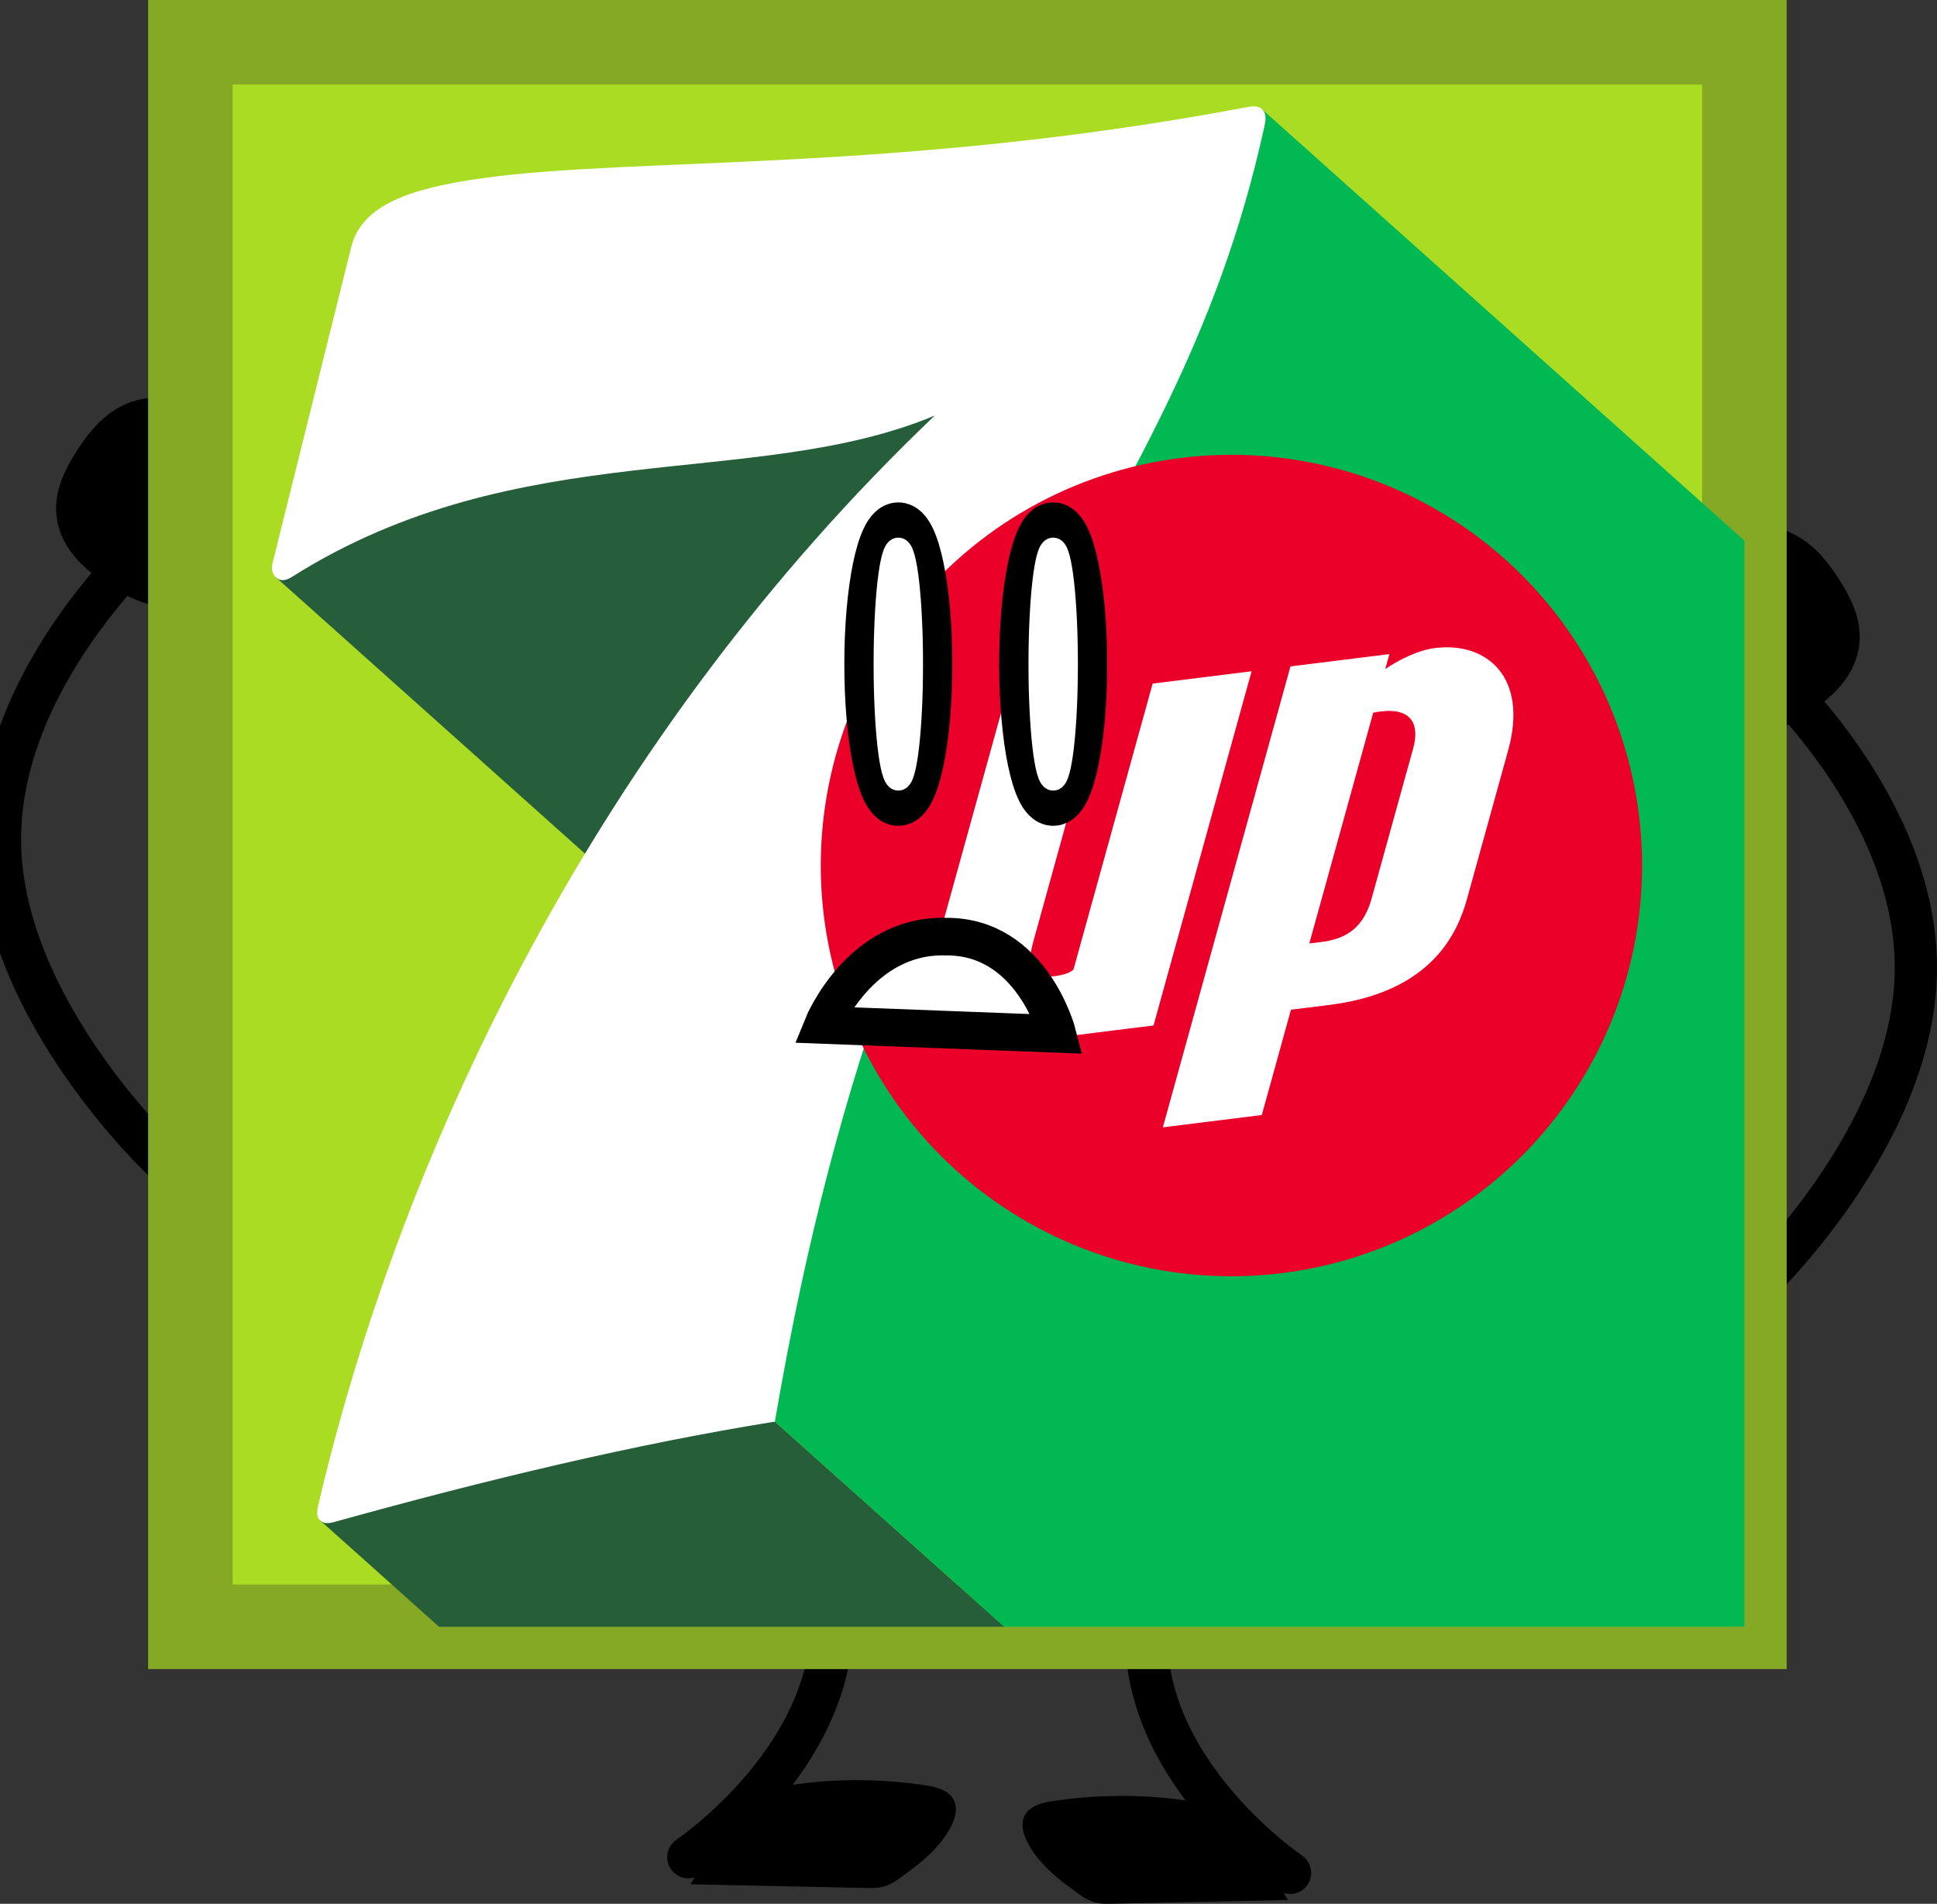
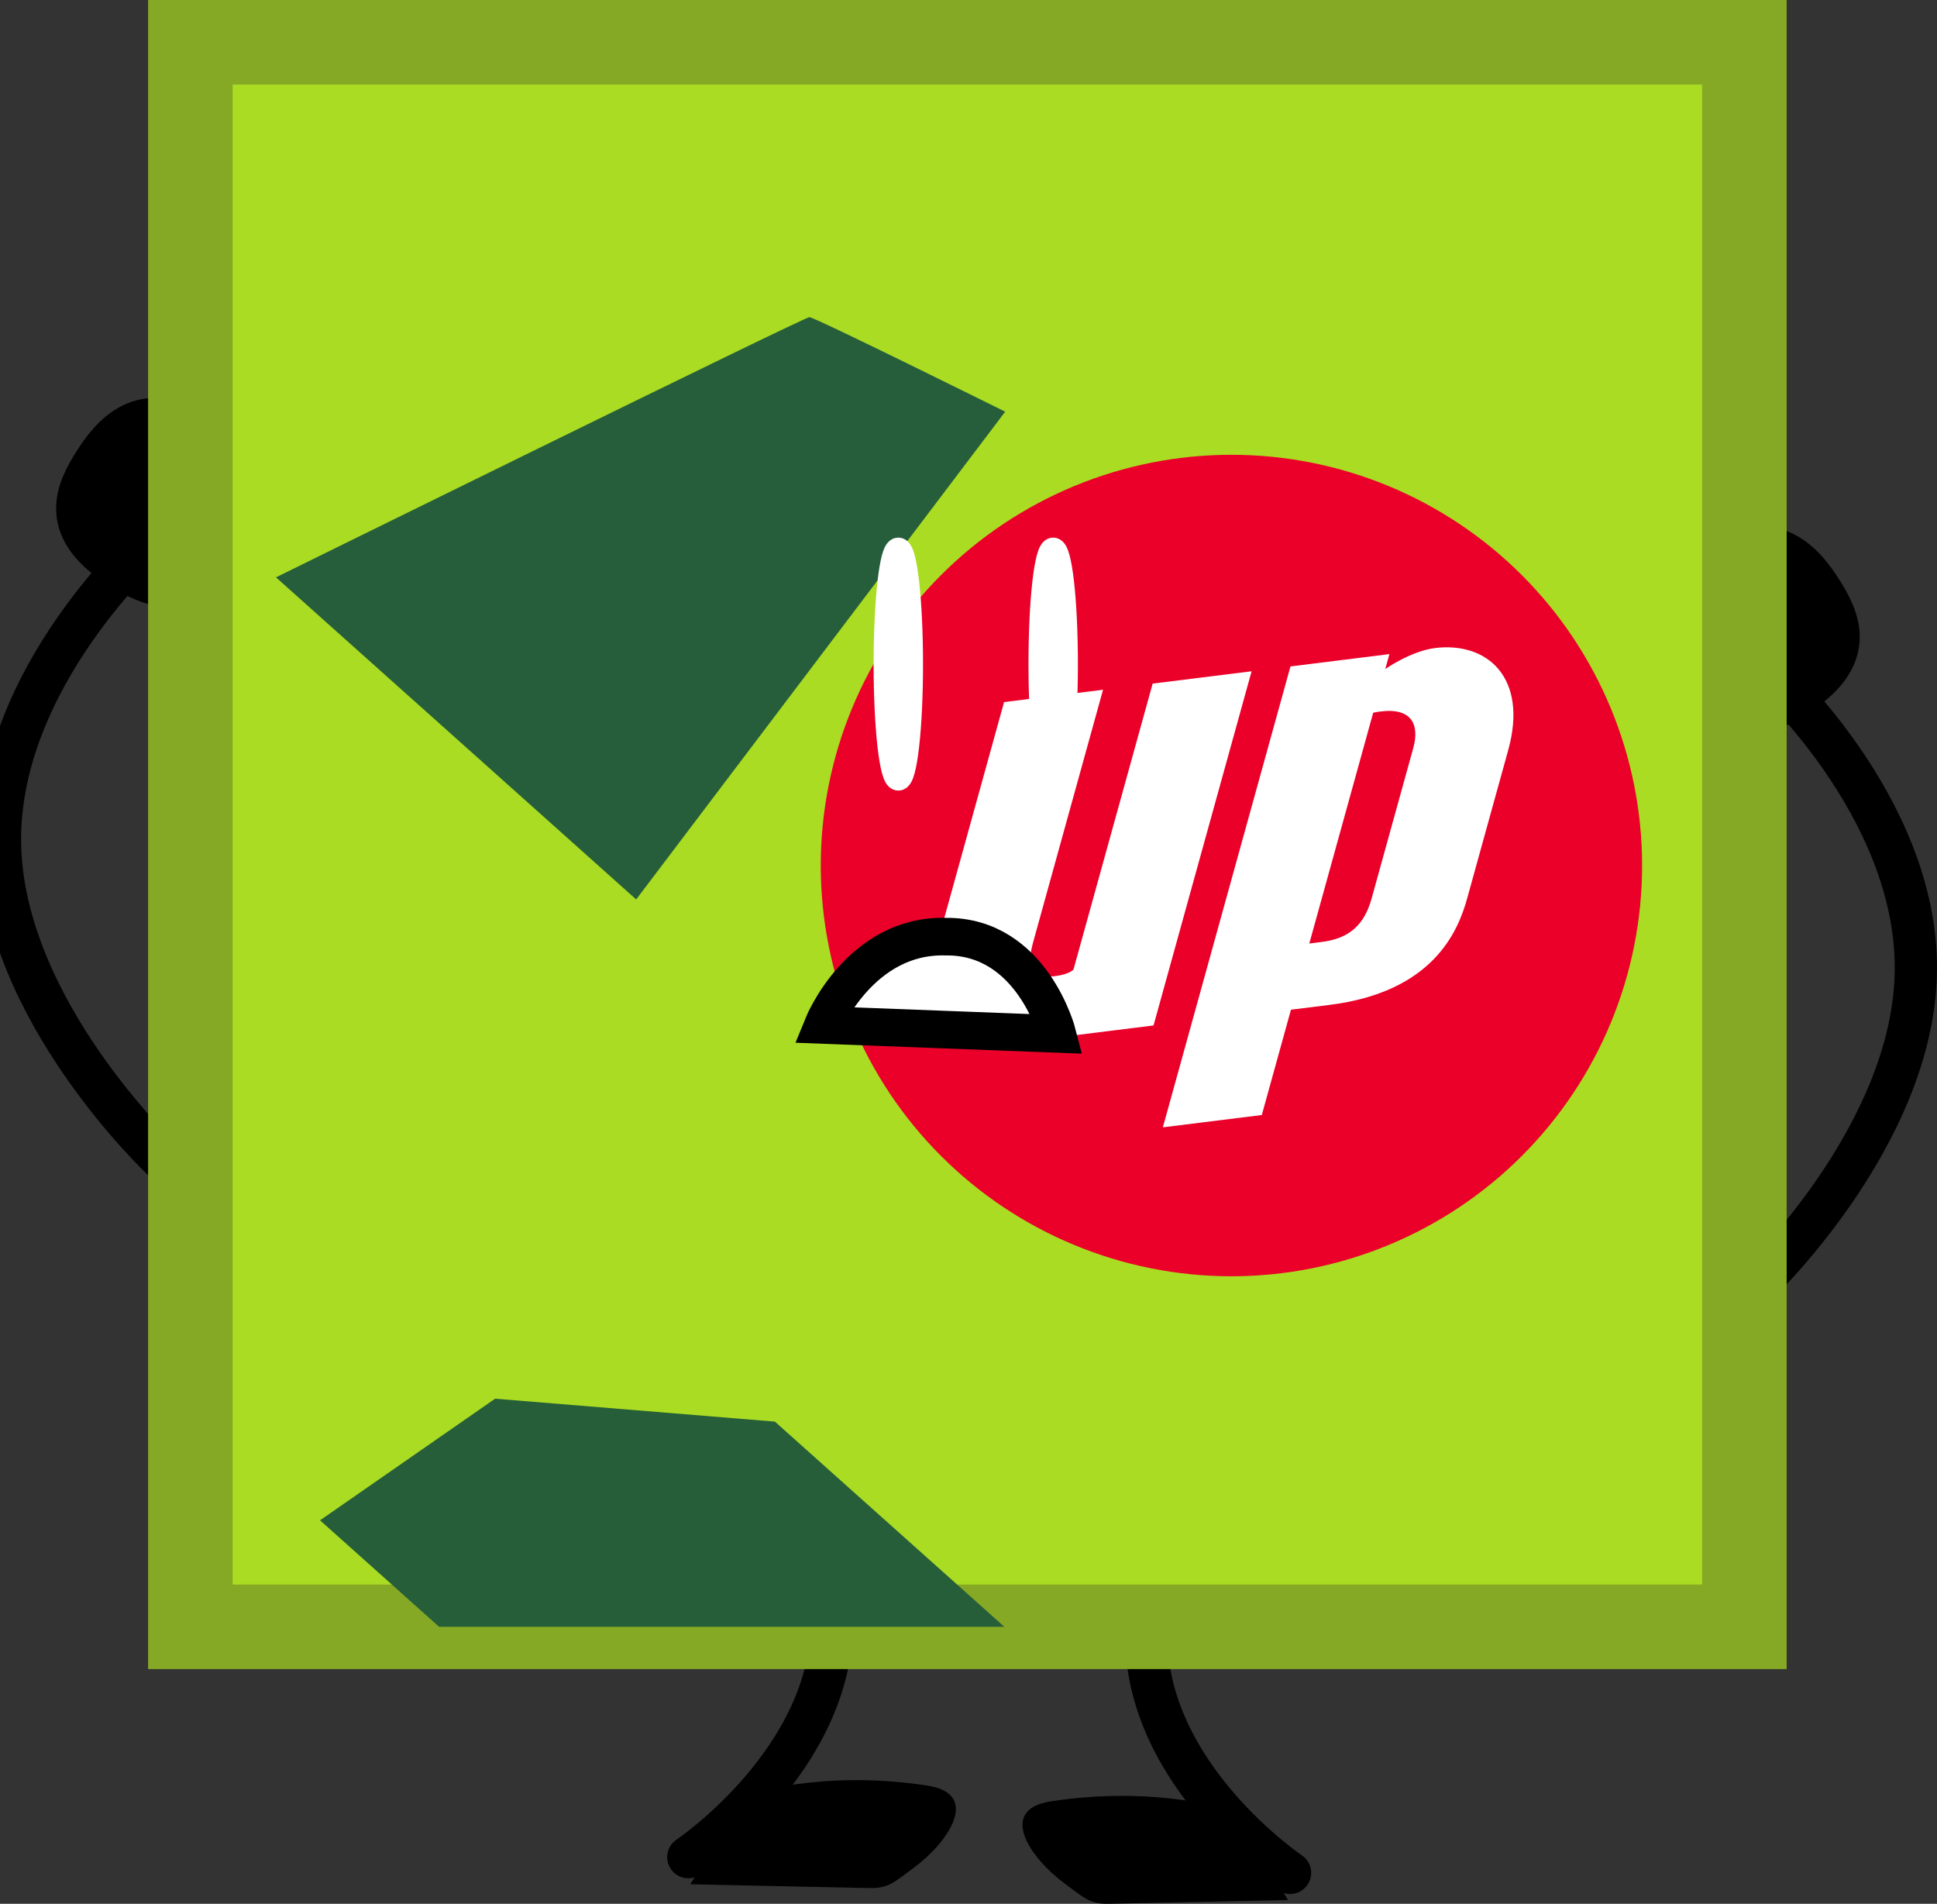
<svg xmlns="http://www.w3.org/2000/svg" version="1.1" width="206.195" height="202.626" viewBox="0,0,206.195,202.626">
  <rect x="0" y="0" width="206.195" height="202.626" fill="#333333" stroke="none" />
  <g transform="translate(-137.022,-75.63)">
    <g data-paper-data="{&quot;isPaintingLayer&quot;:true}" fill-rule="nonzero" stroke-linejoin="miter" stroke-dasharray="" stroke-dashoffset="0" style="mix-blend-mode: normal">
      <path d="M324.825,146.791c0,0 16.39,14.536 16.14,32.231c-0.251,17.736 -17.283,33.687 -17.283,33.687" data-paper-data="{&quot;index&quot;:null}" fill="none" stroke="#000000" stroke-width="4.5" stroke-linecap="round" stroke-miterlimit="10" />
      <path d="M329.996,138.714c2.213,3.404 3.467,6.516 -2.157,10.172c-5.87,3.817 -7.959,1.248 -10.172,-2.157c-2.213,-3.404 -2.814,-6.59 2.157,-10.172c4.964,-3.578 7.959,-1.248 10.172,2.157z" data-paper-data="{&quot;index&quot;:null}" fill="#000000" stroke="#000000" stroke-width="6.25" stroke-linecap="butt" stroke-miterlimit="10" />
      <path d="M154.305,199.042c0,0 -17.032,-15.951 -17.283,-33.687c-0.25,-17.695 16.14,-32.231 16.14,-32.231" data-paper-data="{&quot;index&quot;:null}" fill="none" stroke="#000000" stroke-width="4.5" stroke-linecap="round" stroke-miterlimit="10" />
      <path d="M158.163,122.891c4.97,3.582 4.37,6.768 2.157,10.172c-2.213,3.404 -4.302,5.973 -10.172,2.157c-5.624,-3.656 -4.37,-6.768 -2.157,-10.172c2.213,-3.404 5.208,-5.735 10.172,-2.157z" data-paper-data="{&quot;index&quot;:null}" fill="#000000" stroke="#000000" stroke-width="6.25" stroke-linecap="butt" stroke-miterlimit="10" />
      <path d="M274.134,277.849c0,0 -15.247,0.339 -19.145,0.405c-2.005,0.034 -2.66,-0.711 -4.598,-2.131c-3.75,-2.747 -7.197,-7.884 -1.526,-8.766c11.252,-1.751 19.393,0.979 19.393,0.979l5.876,9.513z" data-paper-data="{&quot;index&quot;:null}" fill="#000000" stroke="none" stroke-width="0" stroke-linecap="butt" stroke-miterlimit="10" />
      <path d="M274.348,274.965c0,0 -15.501,-10.413 -15.288,-25.422c0.213,-15.044 14.66,-28.575 14.66,-28.575" data-paper-data="{&quot;index&quot;:null}" fill="none" stroke="#000000" stroke-width="4.5" stroke-linecap="round" stroke-miterlimit="10" />
      <path d="M210.51,276.176l5.876,-9.513c0,0 8.141,-2.73 19.393,-0.979c5.671,0.883 2.224,6.019 -1.526,8.766c-1.937,1.419 -2.593,2.164 -4.598,2.131c-3.897,-0.066 -19.145,-0.405 -19.145,-0.405z" fill="#000000" stroke="none" stroke-width="0" stroke-linecap="butt" stroke-miterlimit="10" />
      <path d="M210.924,219.295c0,0 14.447,13.53 14.66,28.575c0.212,15.01 -15.288,25.422 -15.288,25.422" data-paper-data="{&quot;index&quot;:null}" fill="none" stroke="#000000" stroke-width="4.5" stroke-linecap="round" stroke-miterlimit="10" />
      <path d="M157.287,80.13h165.425l-0,168.645h-165.425z" fill="#aadc23" stroke="#86a925" stroke-width="9" stroke-linecap="square" stroke-miterlimit="10.7" />
      <g stroke="none" stroke-width="0.146" stroke-linecap="butt" stroke-miterlimit="10">
        <path d="M223.183,109.386c0.575,0 20.843,10.062 20.843,10.062l-39.283,51.913l-38.344,-34.282c0,0 56.209,-27.694 56.784,-27.694z" fill="#265e3b" />
        <path d="M189.726,224.497l29.782,2.439l24.427,21.839h-60.172l-12.674,-11.332z" fill="#265e39" />
-         <path d="M210.752,219.108l36.724,-101.528l23.947,-30.266l51.289,45.855l-0,115.606l-78.777,0l-24.427,-21.839z" fill="#01b853" />
-         <path d="M172.603,237.62c-0.665,0.185 -1.145,0.184 -1.514,-0.176c-0.369,-0.36 -0.359,-0.889 -0.19,-1.61c8.923,-38.109 29.899,-81.933 65.635,-115.98c-19.113,8.021 -44.334,1.943 -68.461,17.193c-0.818,0.517 -1.327,0.354 -1.674,0.034c-0.35,-0.322 -0.538,-0.811 -0.359,-1.528l8.367,-33.62c1.125,-4.519 6.306,-6.28 14.116,-7.358c16.292,-2.248 44.118,-0.553 81.065,-7.506c0.911,-0.171 1.393,-0.21 1.837,0.246c0.444,0.456 0.32,1.176 0.203,1.715c-9.931,45.63 -38.644,58.888 -52.119,137.907c-14.778,2.37 -30.512,6.126 -46.905,10.683z" fill="#ffffff" />
      </g>
      <g stroke="none" stroke-linecap="square" stroke-miterlimit="10.7">
        <path d="M311.824,167.751c0,11.594 -4.606,22.714 -12.804,30.912c-8.198,8.198 -19.318,12.804 -30.912,12.804c-11.594,0 -22.714,-4.606 -30.912,-12.804c-8.198,-8.198 -12.804,-19.318 -12.804,-30.912c0,-11.594 4.606,-22.714 12.804,-30.912c8.198,-8.198 19.318,-12.804 30.912,-12.804c11.594,0 22.714,4.606 30.912,12.804c8.198,8.198 12.804,19.318 12.804,30.912z" fill="#ea0028" stroke-width="0.115" />
        <g fill="#ffffff" stroke-width="0.111">
          <path d="M254.441,149.043l-7.405,26.74c-0.639,2.308 -0.647,4.106 2.25,3.745c1.154,-0.144 1.722,-0.44 2.006,-0.696l8.431,-30.446l10.533,-1.311l-10.44,37.698l-10.533,1.311l0.44,-1.588c-0.837,0.758 -2.34,1.669 -4.916,1.989c-6.682,0.832 -10.078,-2.99 -8.103,-10.123l7.203,-26.009z" />
          <path d="M297.577,155.452l-4.381,15.822c-0.999,3.607 -3.718,9.952 -14.676,11.315l-4.074,0.507l-3.104,11.208l-10.533,1.311l13.584,-49.055l10.533,-1.311l-0.44,1.588c0,0 2.71,-1.911 5.287,-2.232c5.577,-0.694 9.933,3.155 7.803,10.847zM283.915,151.363c-0.227,0.03 -0.465,0.07 -0.714,0.122l-6.802,24.563l1.337,-0.166c2.865,-0.356 4.504,-1.767 5.294,-4.618l4.429,-15.993c0.696,-2.514 -0.143,-4.36 -3.543,-3.907z" />
        </g>
      </g>
-       <path d="M235.646,146.313c0,7.988 -1.342,14.463 -2.998,14.463c-1.656,0 -2.998,-6.475 -2.998,-14.463c0,-7.988 1.342,-14.463 2.998,-14.463c1.656,0 2.998,6.475 2.998,14.463z" fill="#000000" stroke="#000000" stroke-width="5.5" stroke-linecap="butt" stroke-miterlimit="10" />
      <path d="M234.028,146.313c0,6.746 -0.618,12.214 -1.38,12.214c-0.762,0 -1.38,-5.469 -1.38,-12.214c0,-6.746 0.618,-12.214 1.38,-12.214c0.762,0 1.38,5.469 1.38,12.214z" fill="#ffffff" stroke="#ffffff" stroke-width="2.5" stroke-linecap="butt" stroke-miterlimit="10" />
-       <path d="M252.133,146.313c0,7.988 -1.342,14.463 -2.998,14.463c-1.656,0 -2.998,-6.475 -2.998,-14.463c0,-7.988 1.342,-14.463 2.998,-14.463c1.656,0 2.998,6.475 2.998,14.463z" fill="#000000" stroke="#000000" stroke-width="5.5" stroke-linecap="butt" stroke-miterlimit="10" />
      <path d="M250.515,146.313c0,6.746 -0.618,12.214 -1.38,12.214c-0.762,0 -1.38,-5.469 -1.38,-12.214c0,-6.746 0.618,-12.214 1.38,-12.214c0.762,0 1.38,5.469 1.38,12.214z" fill="#ffffff" stroke="#ffffff" stroke-width="2.5" stroke-linecap="butt" stroke-miterlimit="10" />
      <path d="M224.63,184.721c0,0 3.928,-9.658 13.066,-9.401c9.208,-0.105 11.883,10.352 11.883,10.352z" data-paper-data="{&quot;index&quot;:null}" fill="#ffffff" stroke="#000000" stroke-width="4" stroke-linecap="round" stroke-miterlimit="10" />
    </g>
  </g>
</svg>